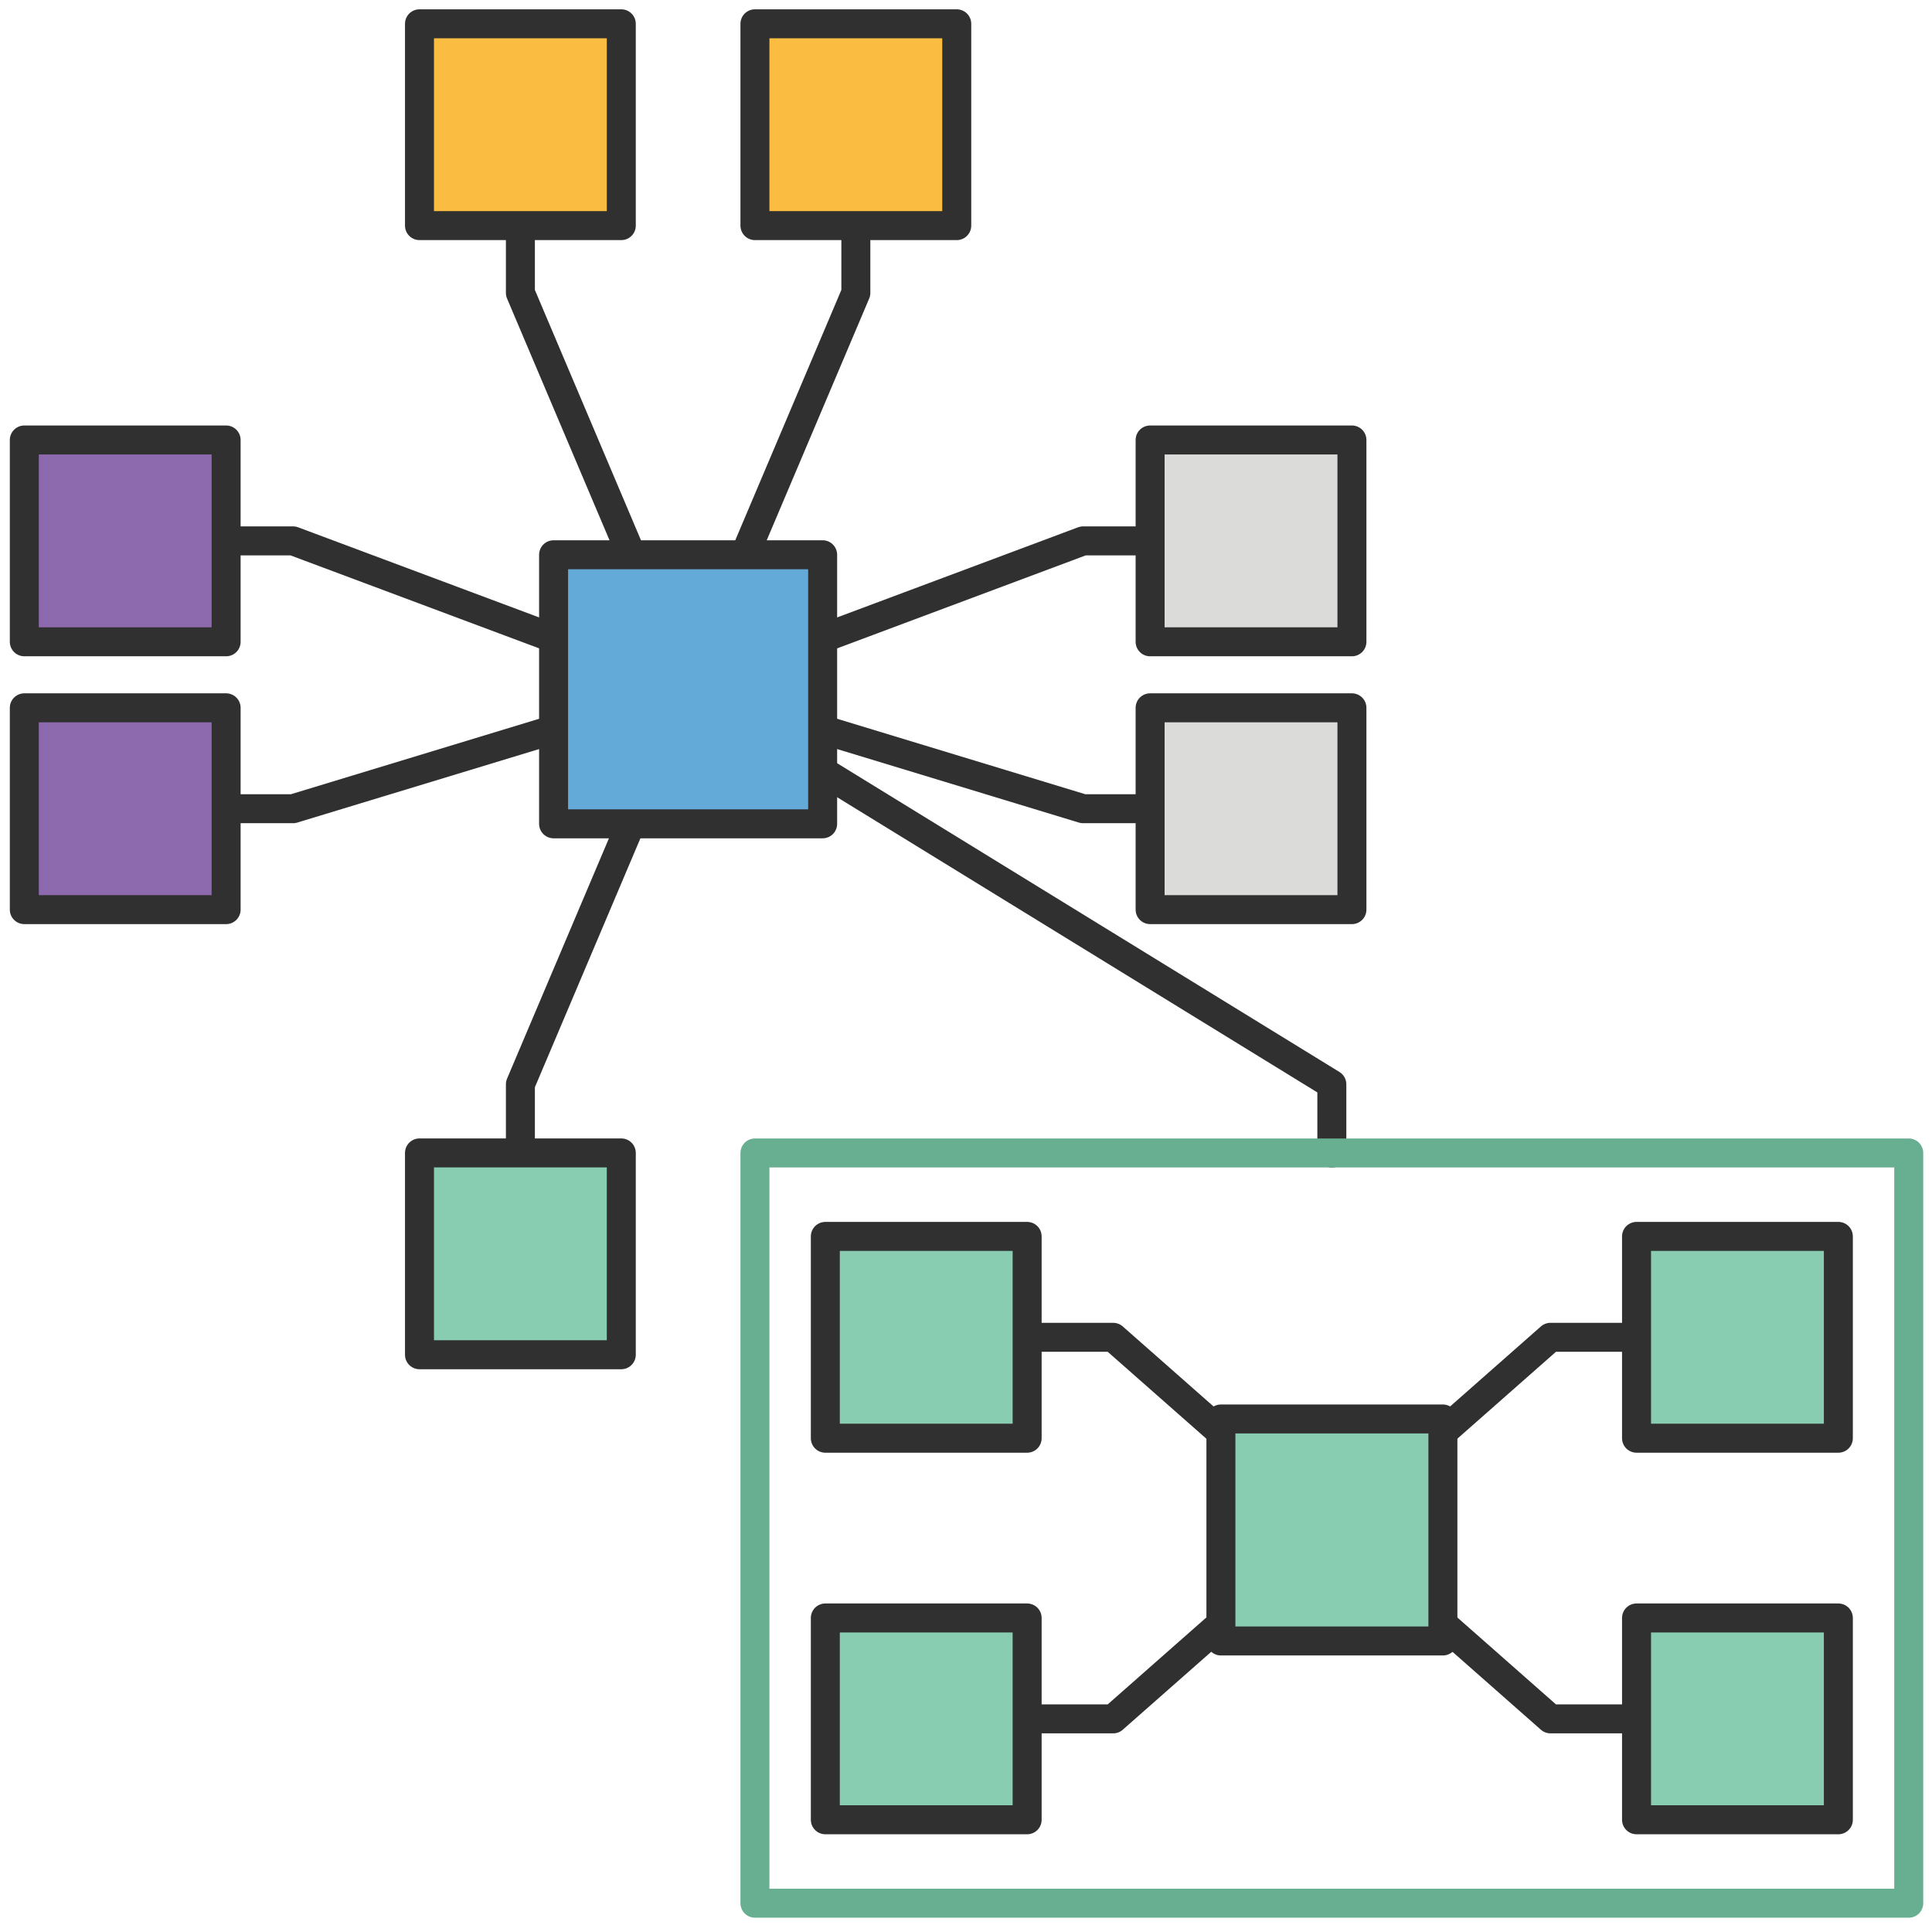
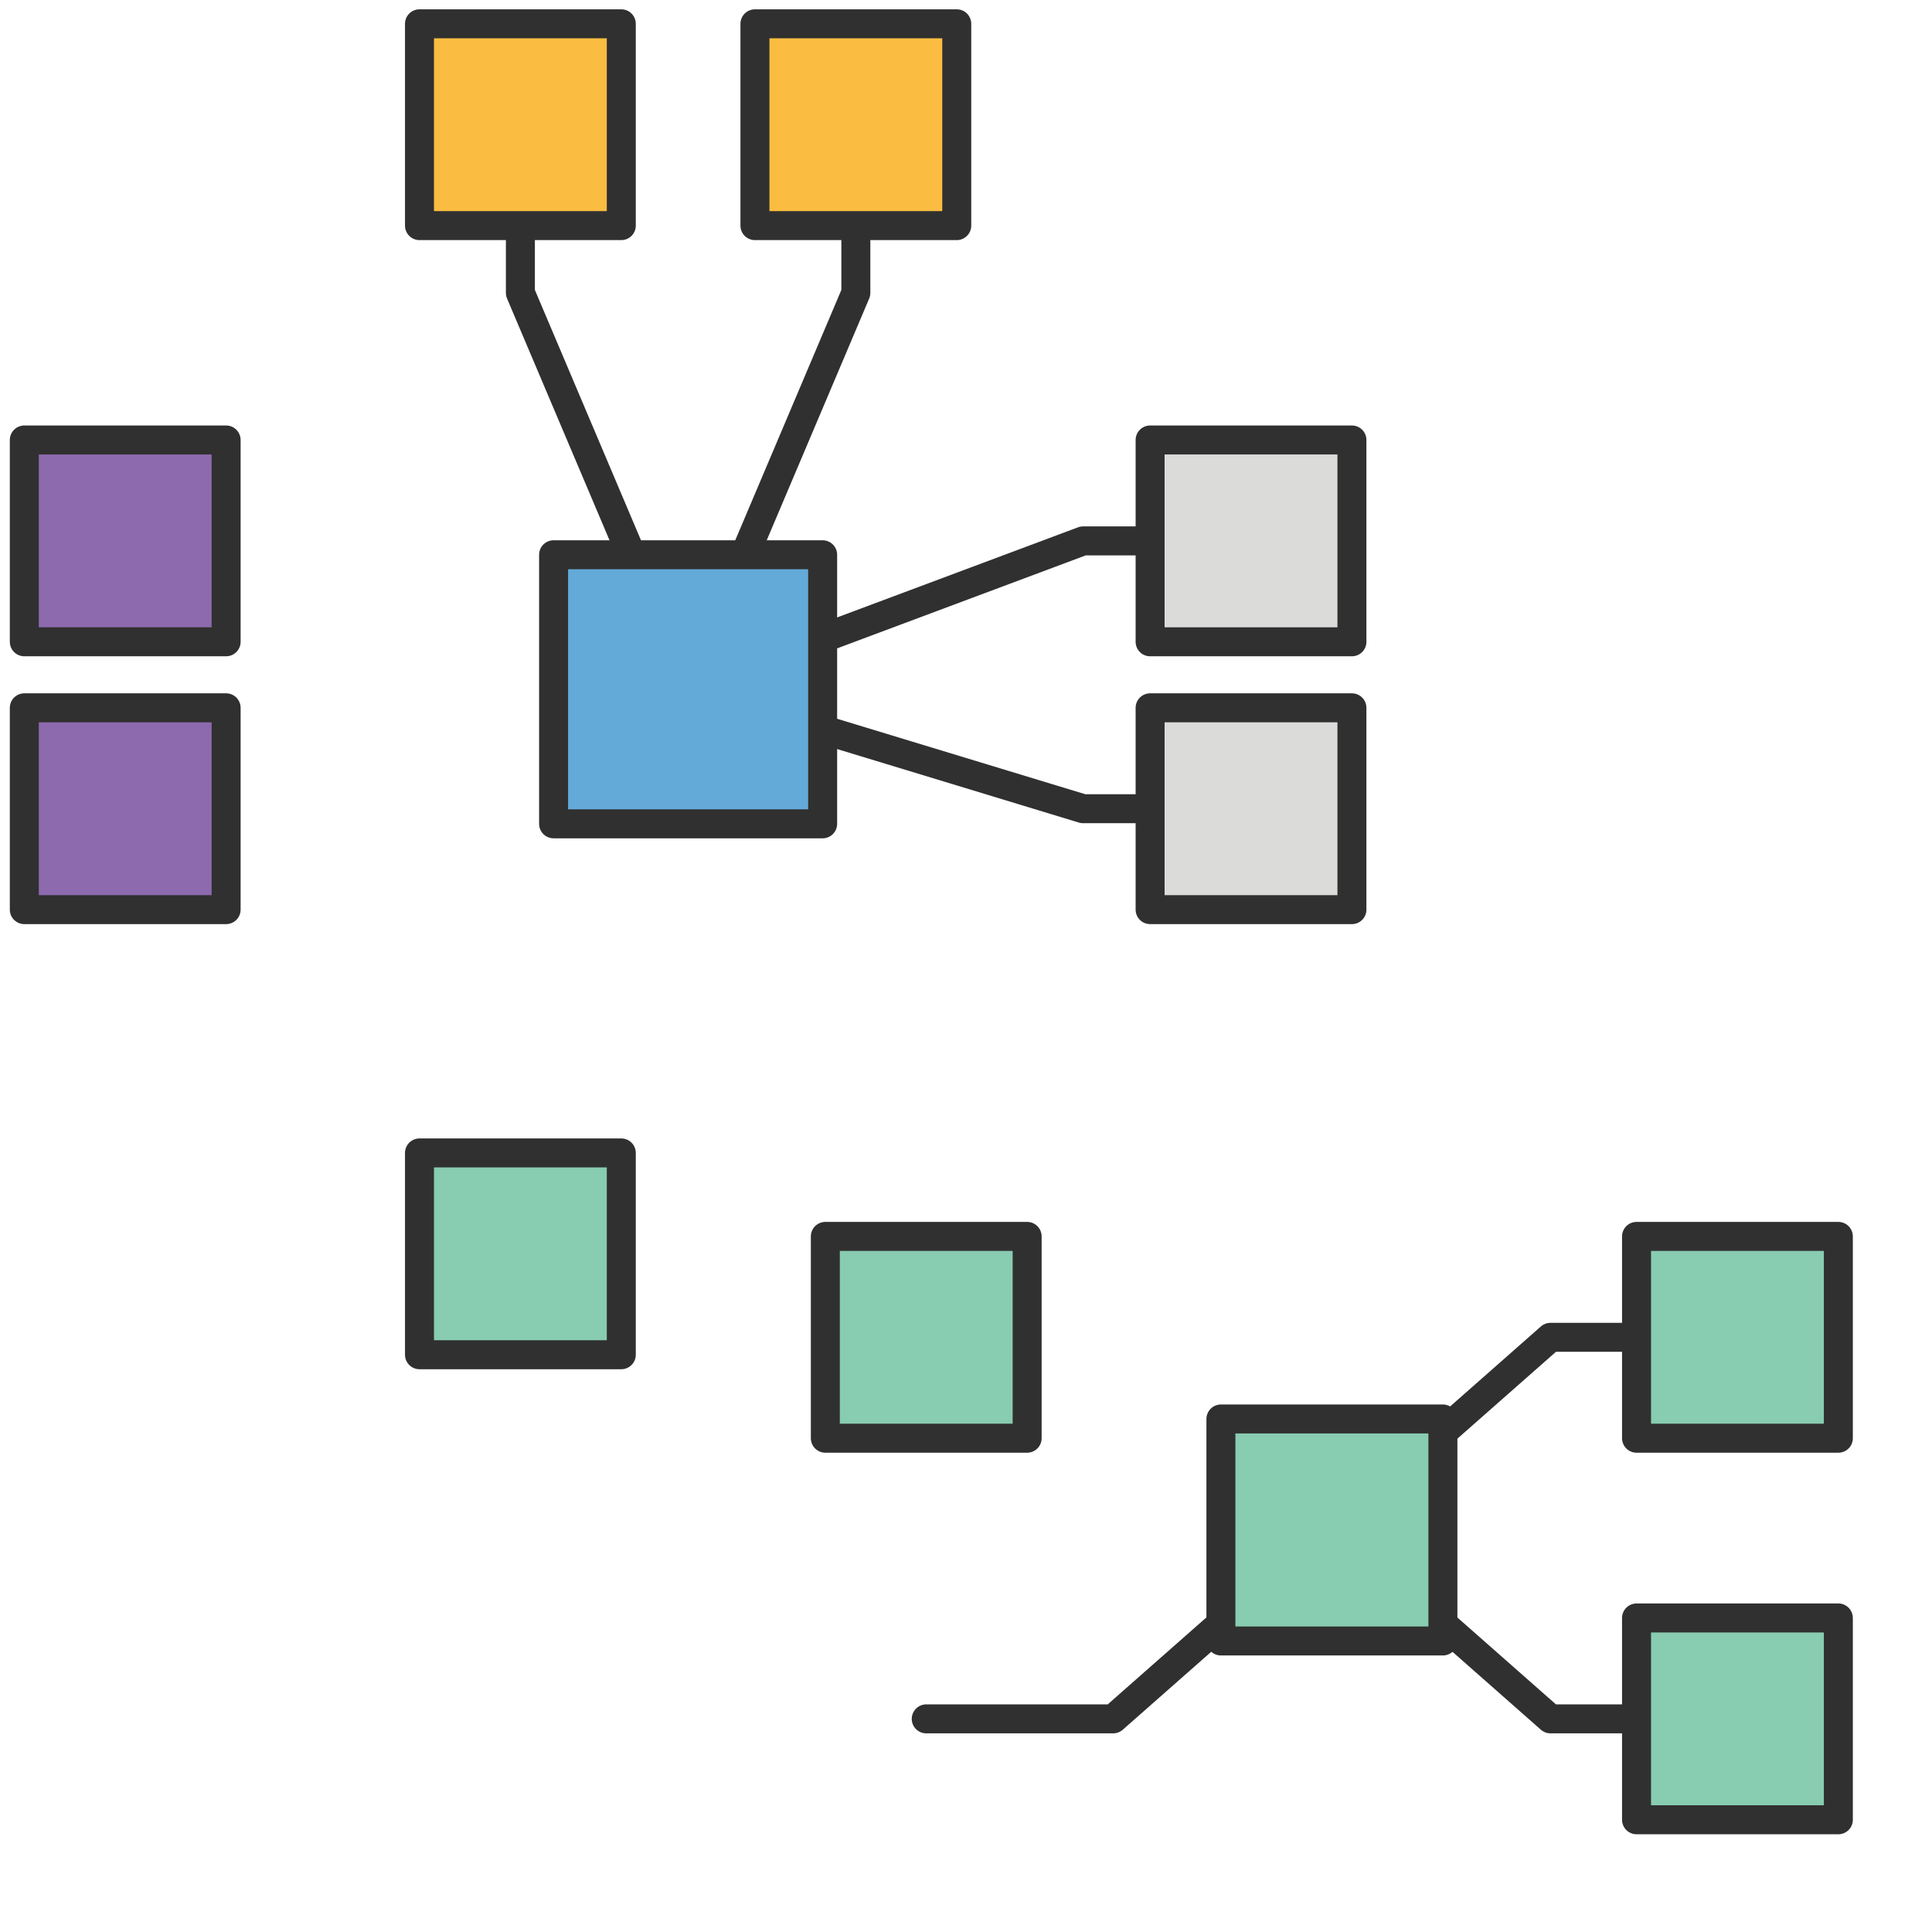
<svg xmlns="http://www.w3.org/2000/svg" id="b" width="400" height="400" viewBox="0 0 400 400">
-   <polyline points="107.741 259.601 107.741 224.497 142.468 142.571 275.743 224.497 275.743 238.711" fill="none" stroke="#303030" stroke-linecap="round" stroke-linejoin="round" stroke-width="6" />
  <polyline points="107.741 25.819 107.741 60.636 142.468 142.571 177.194 60.636 177.194 25.819" fill="none" stroke="#303030" stroke-linecap="round" stroke-linejoin="round" stroke-width="6" />
-   <polyline points="25.916 111.984 60.681 111.984 142.468 142.571 60.681 167.436 25.916 167.436" fill="none" stroke="#303030" stroke-linecap="round" stroke-linejoin="round" stroke-width="6" />
  <rect x="156.302" y="4.928" width="41.783" height="41.783" fill="#fbbd41" stroke="#303030" stroke-linecap="round" stroke-linejoin="round" stroke-width="6" />
  <rect x="86.85" y="4.928" width="41.783" height="41.783" fill="#fbbd41" stroke="#303030" stroke-linecap="round" stroke-linejoin="round" stroke-width="6" />
-   <rect x="156.303" y="238.711" width="238.881" height="155.327" fill="none" stroke="#67af90" stroke-linecap="round" stroke-linejoin="round" stroke-width="6" />
  <rect x="86.85" y="238.701" width="41.783" height="41.783" fill="#88ccb1" stroke="#303030" stroke-linecap="round" stroke-linejoin="round" stroke-width="6" />
  <rect x="5.033" y="91.093" width="41.783" height="41.783" fill="#8d69ae" stroke="#303030" stroke-linecap="round" stroke-linejoin="round" stroke-width="6" />
  <rect x="5.033" y="146.545" width="41.783" height="41.783" fill="#8d69ae" stroke="#303030" stroke-linecap="round" stroke-linejoin="round" stroke-width="6" />
  <polyline points="259.019 111.984 224.254 111.984 142.468 142.571 224.254 167.436 259.019 167.436" fill="none" stroke="#303030" stroke-linecap="round" stroke-linejoin="round" stroke-width="6" />
  <rect x="238.119" y="91.093" width="41.783" height="41.783" fill="#dbdcda" stroke="#303030" stroke-linecap="round" stroke-linejoin="round" stroke-width="6" />
  <rect x="238.119" y="146.545" width="41.783" height="41.783" fill="#dbdcda" stroke="#303030" stroke-linecap="round" stroke-linejoin="round" stroke-width="6" />
  <rect x="114.615" y="114.858" width="55.705" height="55.705" fill="#64aad9" stroke="#303030" stroke-linecap="round" stroke-linejoin="round" stroke-width="6" />
-   <polyline points="191.768 276.876 230.474 276.876 275.743 316.765" fill="none" stroke="#303030" stroke-linecap="round" stroke-linejoin="round" stroke-width="6" />
  <polyline points="359.719 276.876 321.012 276.876 275.743 316.765" fill="none" stroke="#303030" stroke-linecap="round" stroke-linejoin="round" stroke-width="6" />
  <polyline points="191.768 355.873 230.474 355.873 275.743 315.984" fill="none" stroke="#303030" stroke-linecap="round" stroke-linejoin="round" stroke-width="6" />
  <polyline points="359.719 355.873 321.012 355.873 275.743 315.984" fill="none" stroke="#303030" stroke-linecap="round" stroke-linejoin="round" stroke-width="6" />
  <rect x="252.777" y="293.784" width="45.961" height="45.961" fill="#88ccb1" stroke="#303030" stroke-linecap="round" stroke-linejoin="round" stroke-width="6" />
  <rect x="170.876" y="255.984" width="41.783" height="41.783" fill="#88ccb1" stroke="#303030" stroke-linecap="round" stroke-linejoin="round" stroke-width="6" />
  <rect x="338.827" y="255.984" width="41.783" height="41.783" fill="#88ccb1" stroke="#303030" stroke-linecap="round" stroke-linejoin="round" stroke-width="6" />
-   <rect x="170.876" y="334.982" width="41.783" height="41.783" fill="#88ccb1" stroke="#303030" stroke-linecap="round" stroke-linejoin="round" stroke-width="6" />
  <rect x="338.827" y="334.982" width="41.783" height="41.783" fill="#88ccb1" stroke="#303030" stroke-linecap="round" stroke-linejoin="round" stroke-width="6" />
</svg>